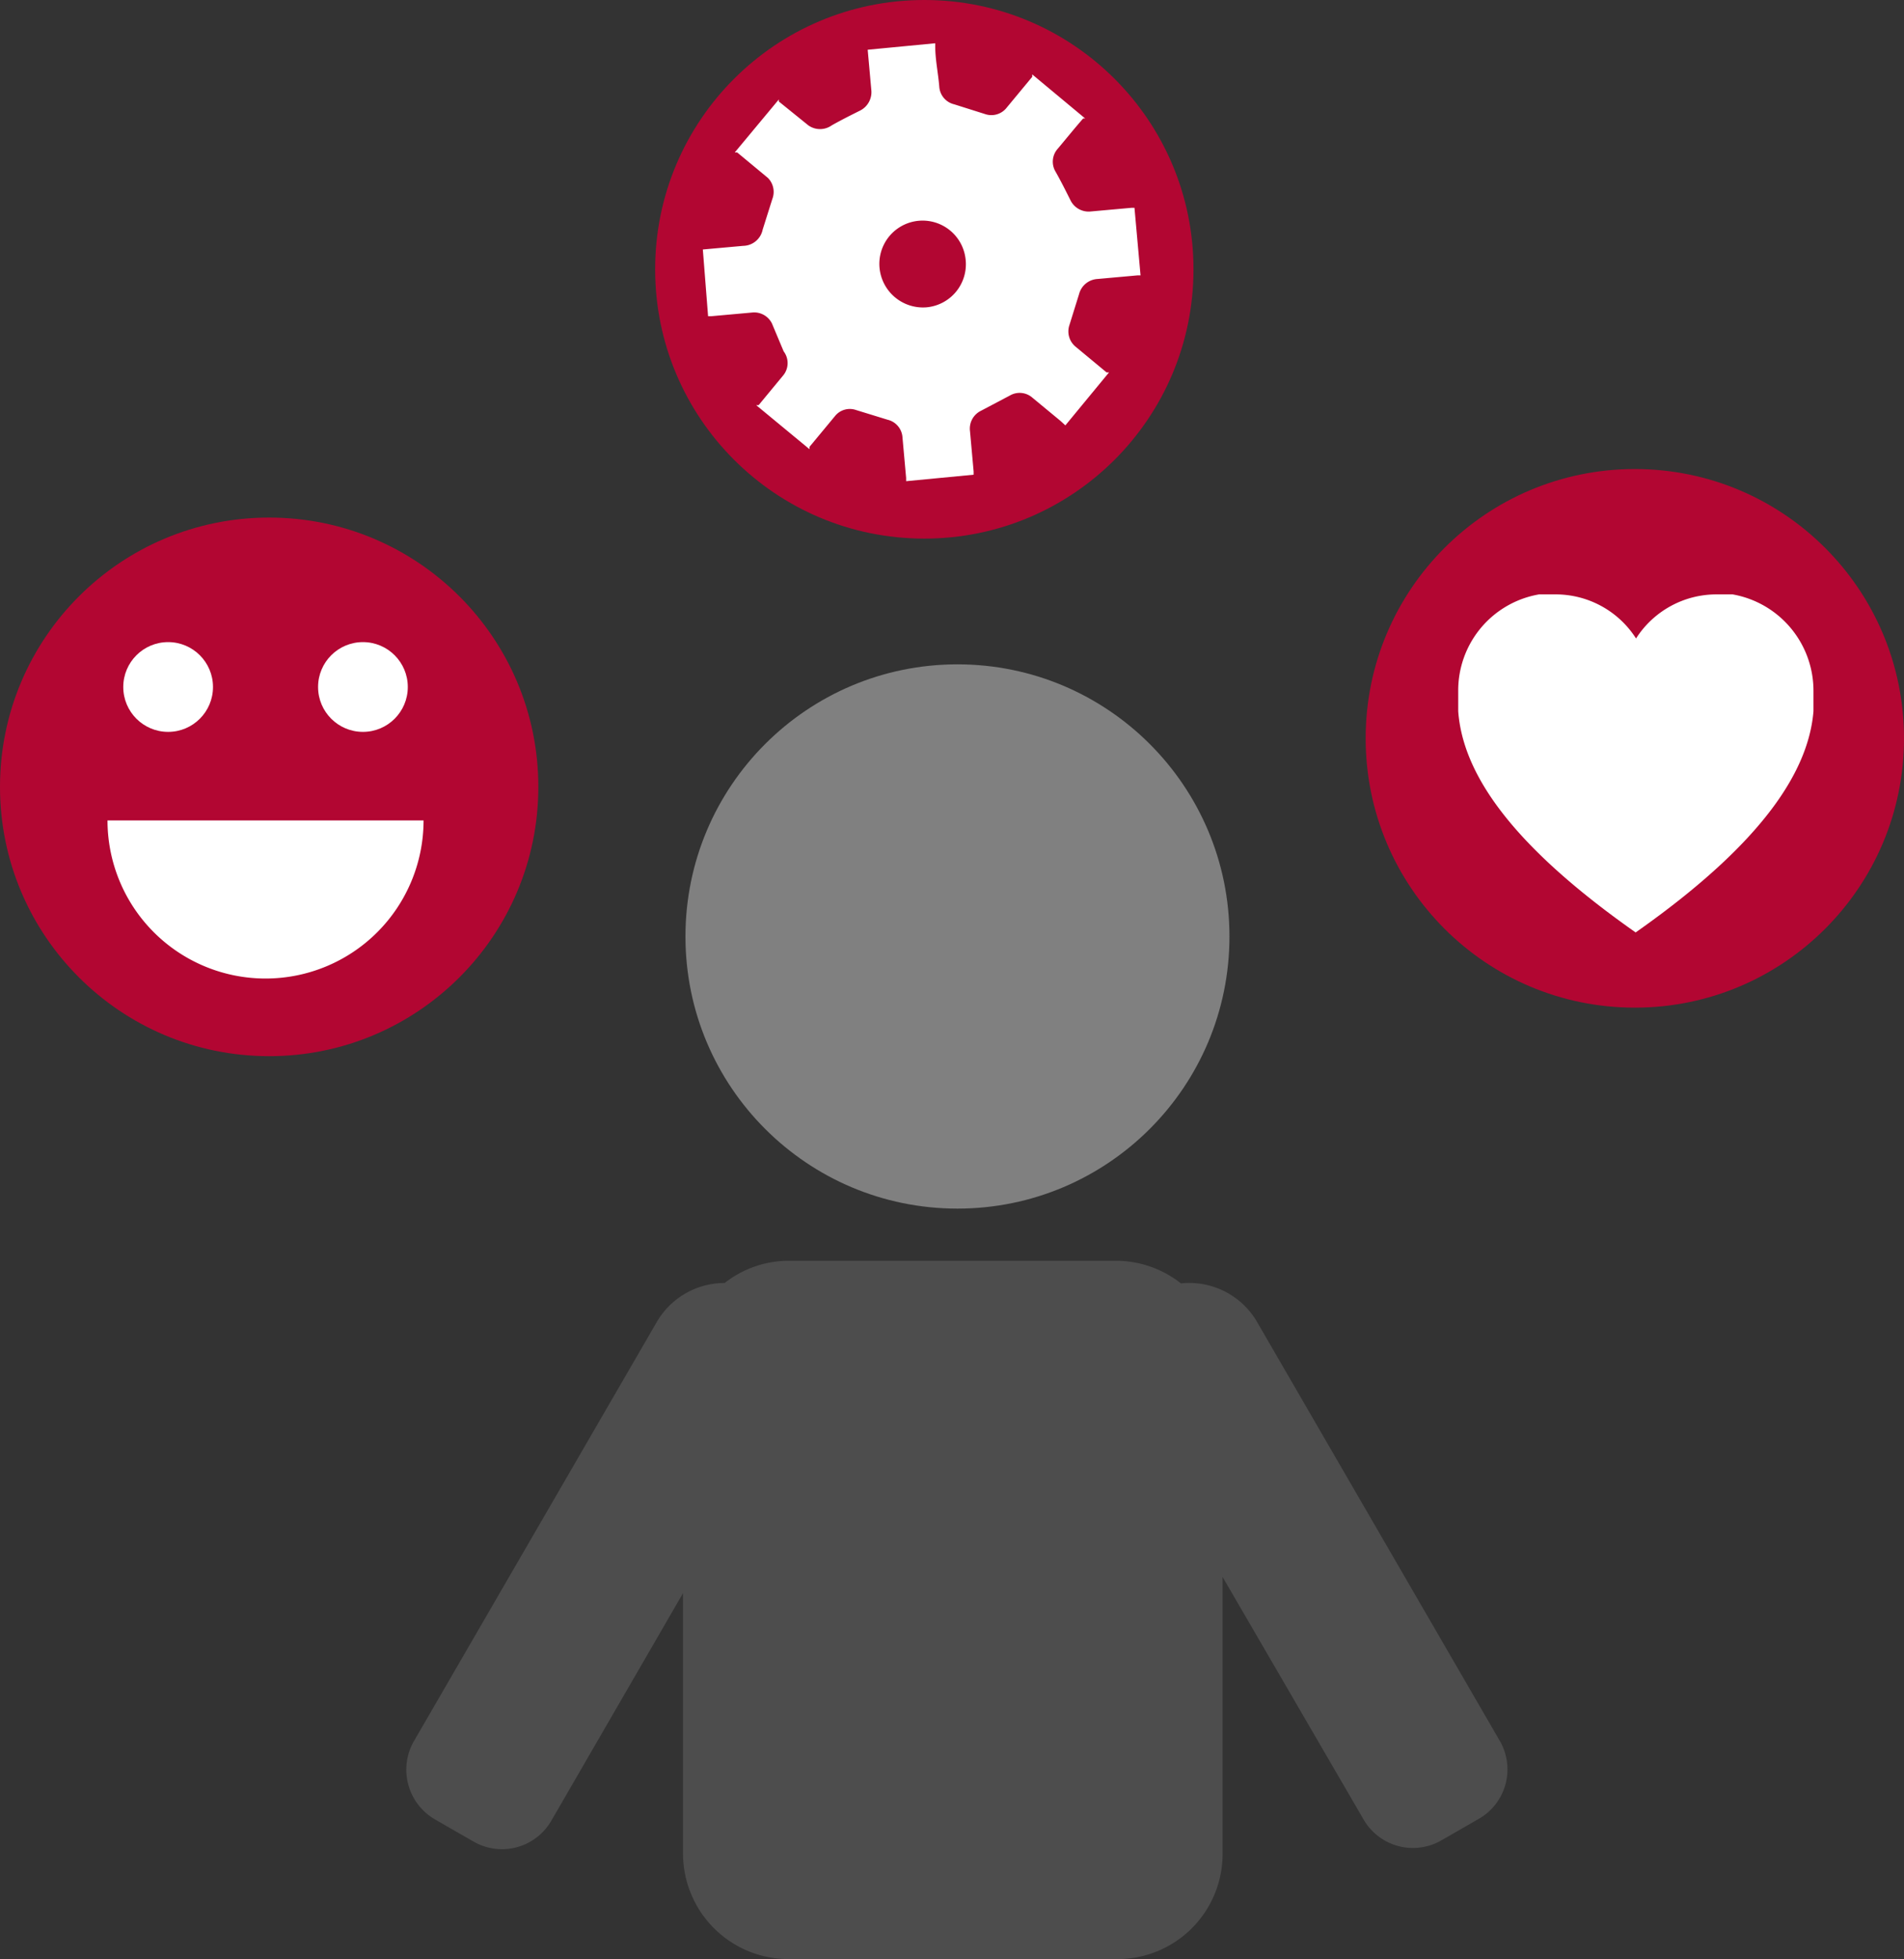
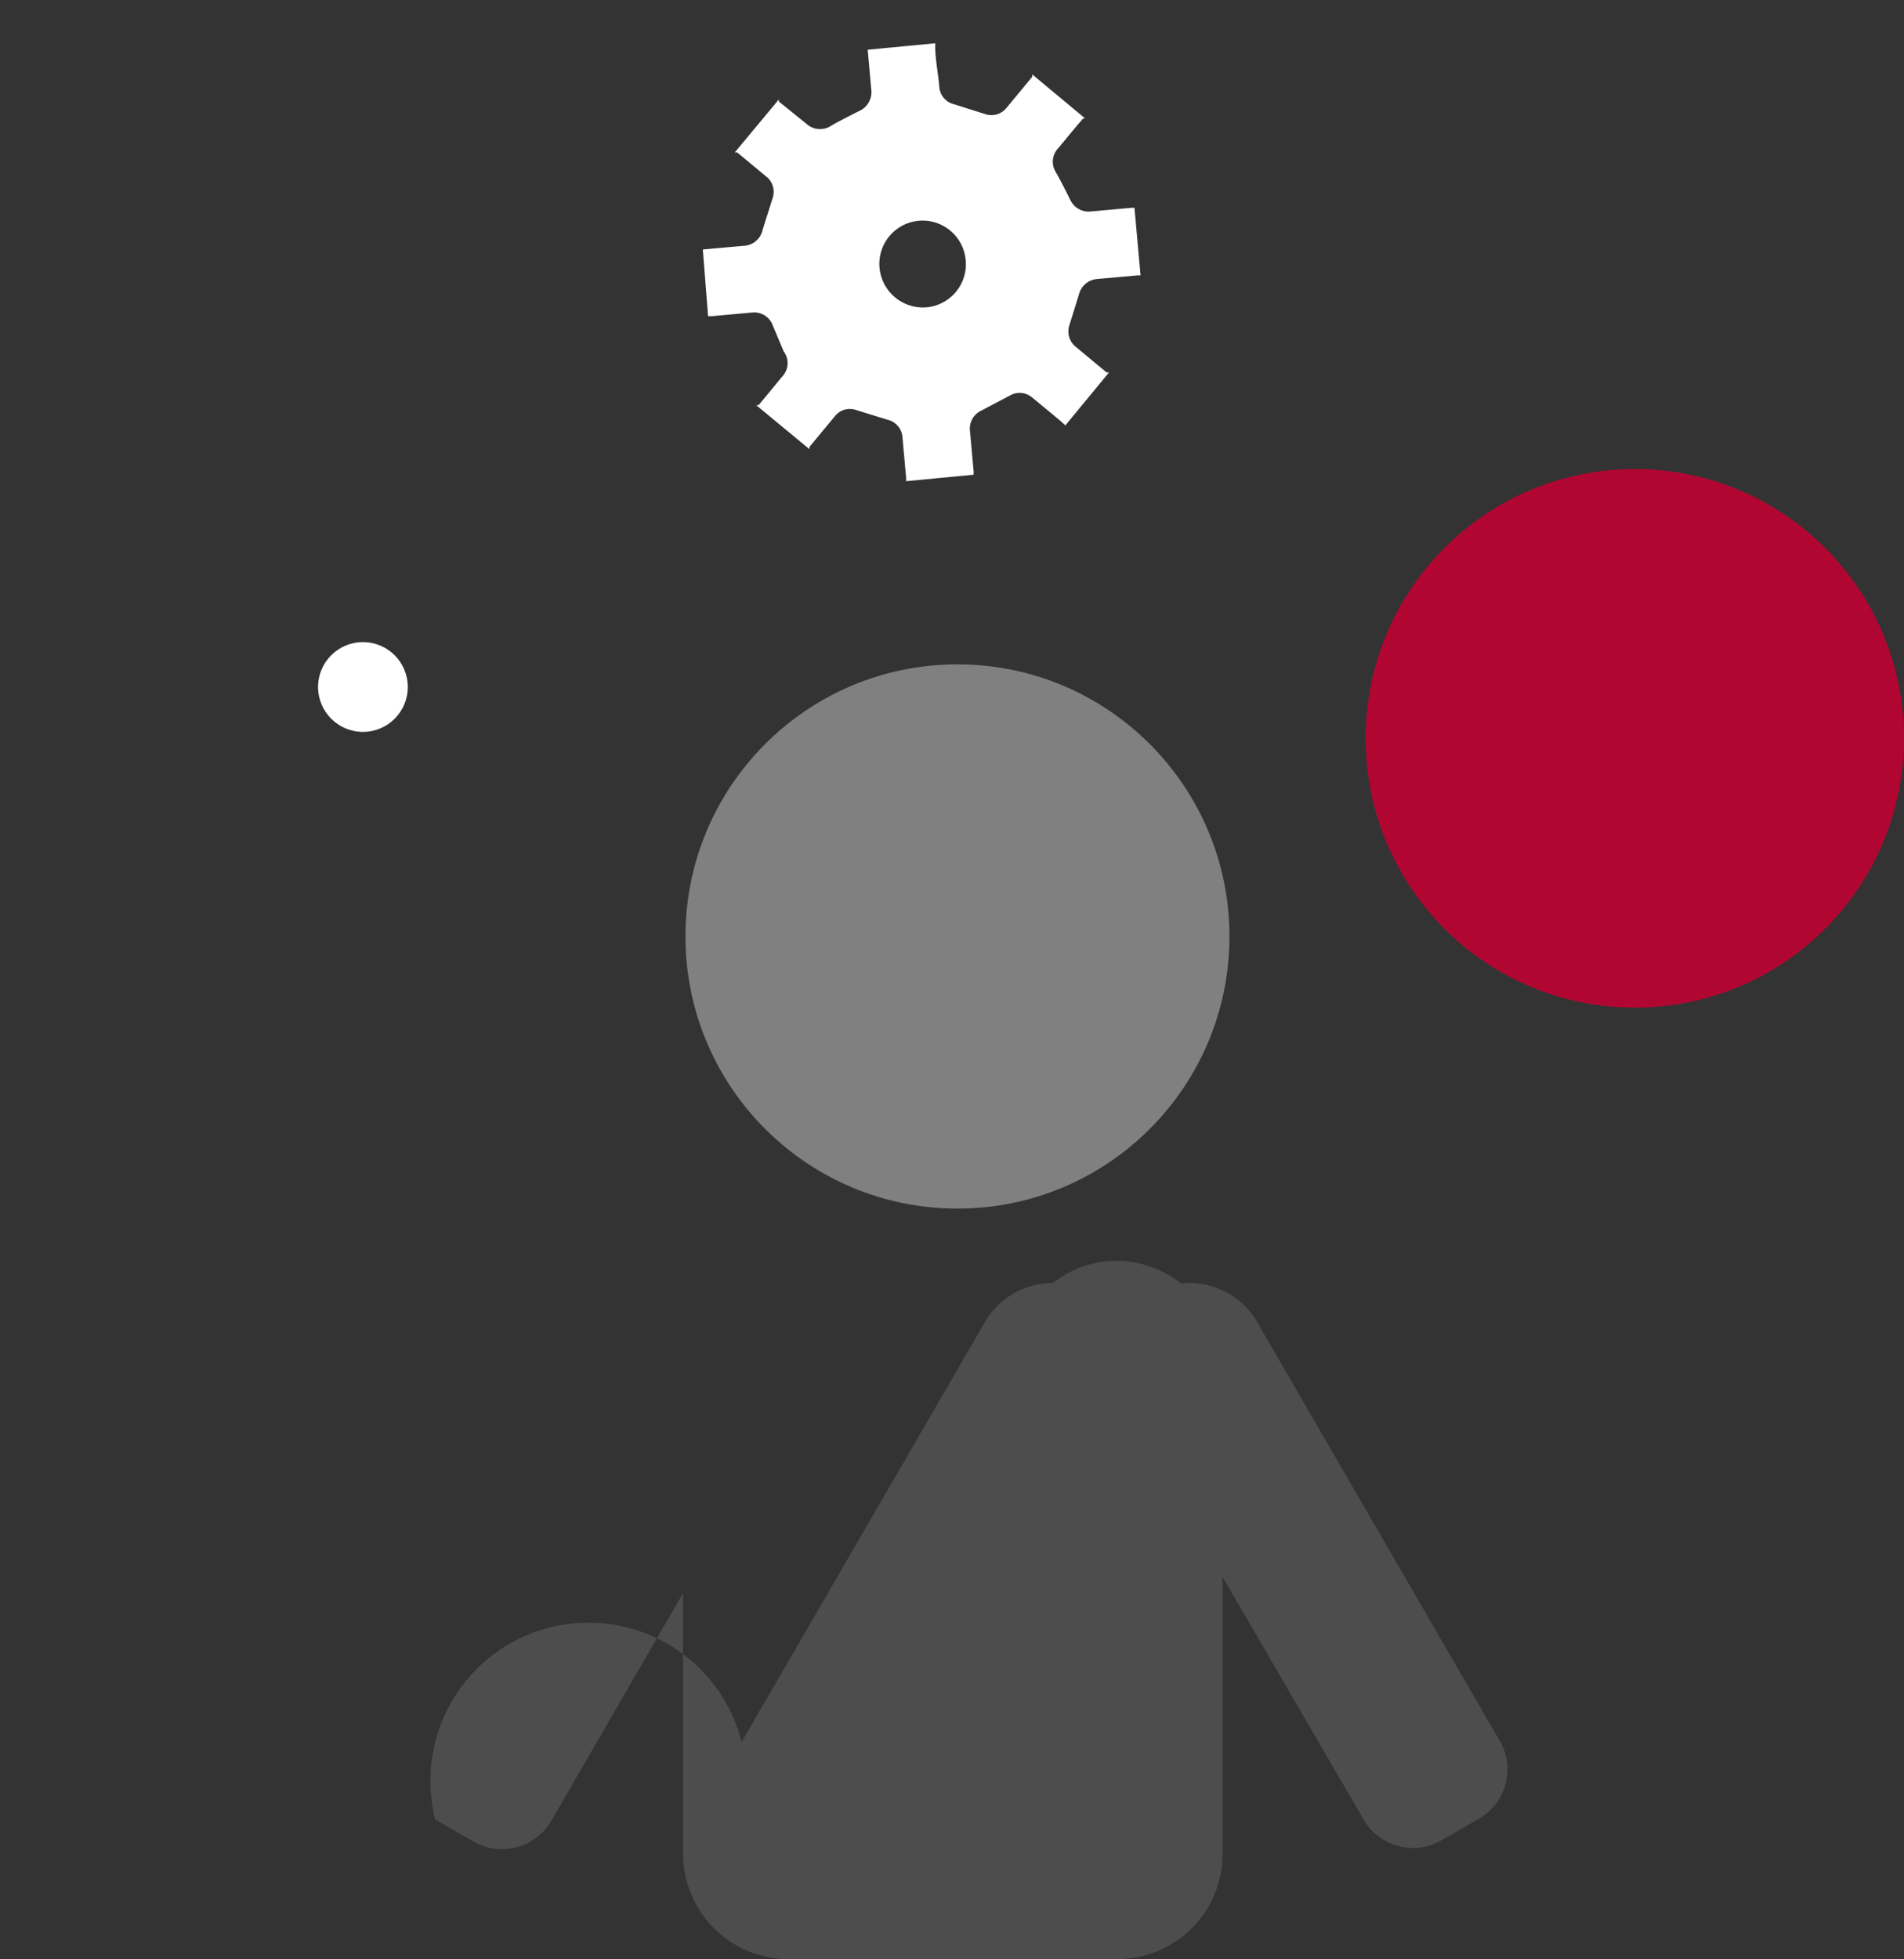
<svg xmlns="http://www.w3.org/2000/svg" viewBox="0 0 47.11 48.45">
  <rect x="0" y="0" width="47.11" height="48.45" fill="#333333" stroke="none" />
  <title>Asset 34icon</title>
  <g id="Layer_2" data-name="Layer 2">
    <g id="Layer_1-2" data-name="Layer 1">
      <circle cx="40.45" cy="18.26" r="6.66" fill="#b20632" />
-       <path d="M42.47,14.7l.4,0a2.42,2.42,0,0,1,2,2.39v.5c-.12,1.45-1.21,3.23-4.4,5.47-3.19-2.24-4.28-4-4.39-5.47v-.5a2.41,2.41,0,0,1,2-2.39l.4,0a2.36,2.36,0,0,1,2,1.09,2.36,2.36,0,0,1,2-1.09" fill="#fff" />
      <circle cx="23.69" cy="23.16" r="6.73" fill="gray" />
-       <path d="M37.13,43.09l-6-10.35a1.94,1.94,0,0,0-1.91-1,2.6,2.6,0,0,0-1.59-.56H19.51a2.57,2.57,0,0,0-1.58.55,1.94,1.94,0,0,0-1.7,1l-6,10.35A1.42,1.42,0,0,0,10.77,45l.94.54a1.41,1.41,0,0,0,1.93-.51L16.9,39.4v6.44a2.61,2.61,0,0,0,2.61,2.61h8.14a2.6,2.6,0,0,0,2.6-2.61V39l3.49,6a1.41,1.41,0,0,0,1.93.51l.94-.54A1.41,1.41,0,0,0,37.13,43.09Z" fill="#4d4d4d" />
-       <circle cx="6.66" cy="19.46" r="6.66" fill="#b20632" />
-       <circle cx="22.87" cy="6.66" r="6.66" fill="#b20632" />
-       <circle cx="4.16" cy="16.99" r="1.11" fill="#fff" />
+       <path d="M37.13,43.09l-6-10.35a1.94,1.94,0,0,0-1.91-1,2.6,2.6,0,0,0-1.59-.56a2.57,2.57,0,0,0-1.58.55,1.94,1.94,0,0,0-1.7,1l-6,10.35A1.42,1.42,0,0,0,10.77,45l.94.54a1.41,1.41,0,0,0,1.93-.51L16.9,39.4v6.44a2.61,2.61,0,0,0,2.61,2.61h8.14a2.6,2.6,0,0,0,2.6-2.61V39l3.49,6a1.41,1.41,0,0,0,1.93.51l.94-.54A1.41,1.41,0,0,0,37.13,43.09Z" fill="#4d4d4d" />
      <circle cx="8.98" cy="16.99" r="1.11" fill="#fff" />
-       <path d="M10.48,20.29a3.91,3.91,0,0,1-7.82,0" fill="#fff" />
      <path d="M17.39,6.17l1-.09a.5.5,0,0,0,.48-.4l.24-.76A.49.49,0,0,0,19,4.4l-.76-.63-.06,0,1.09-1.31s0,0,0,.05L20,3.1a.5.5,0,0,0,.58,0c.23-.13.47-.25.71-.37a.51.51,0,0,0,.27-.49l-.09-1V1.23l1.67-.16v.07c0,.33.07.65.1,1a.48.48,0,0,0,.37.44l.76.24a.48.48,0,0,0,.54-.16l.63-.76,0-.06,1.31,1.09-.05,0c-.21.24-.42.5-.63.75a.48.48,0,0,0-.05.57c.13.23.25.47.37.71a.5.5,0,0,0,.5.27l1-.09h.08l.15,1.67h-.07l-1,.09a.5.5,0,0,0-.45.37l-.24.77a.49.49,0,0,0,.16.54l.76.63.06,0-1.08,1.31-.12-.11-.69-.57a.48.48,0,0,0-.56-.06l-.72.38a.49.49,0,0,0-.27.5l.09,1v.08l-1.67.16v-.08l-.09-1a.48.48,0,0,0-.37-.44l-.78-.24a.47.47,0,0,0-.52.15l-.63.76a.61.61,0,0,0,0,.06l-1.32-1.09.06,0,.62-.75a.48.48,0,0,0,0-.58L19.1,8a.49.49,0,0,0-.5-.27l-1,.09h-.08Zm6.5.23a1.07,1.07,0,0,0-2.13.2,1.08,1.08,0,0,0,1.17,1A1.07,1.07,0,0,0,23.89,6.4Z" fill="#fff" />
    </g>
  </g>
</svg>